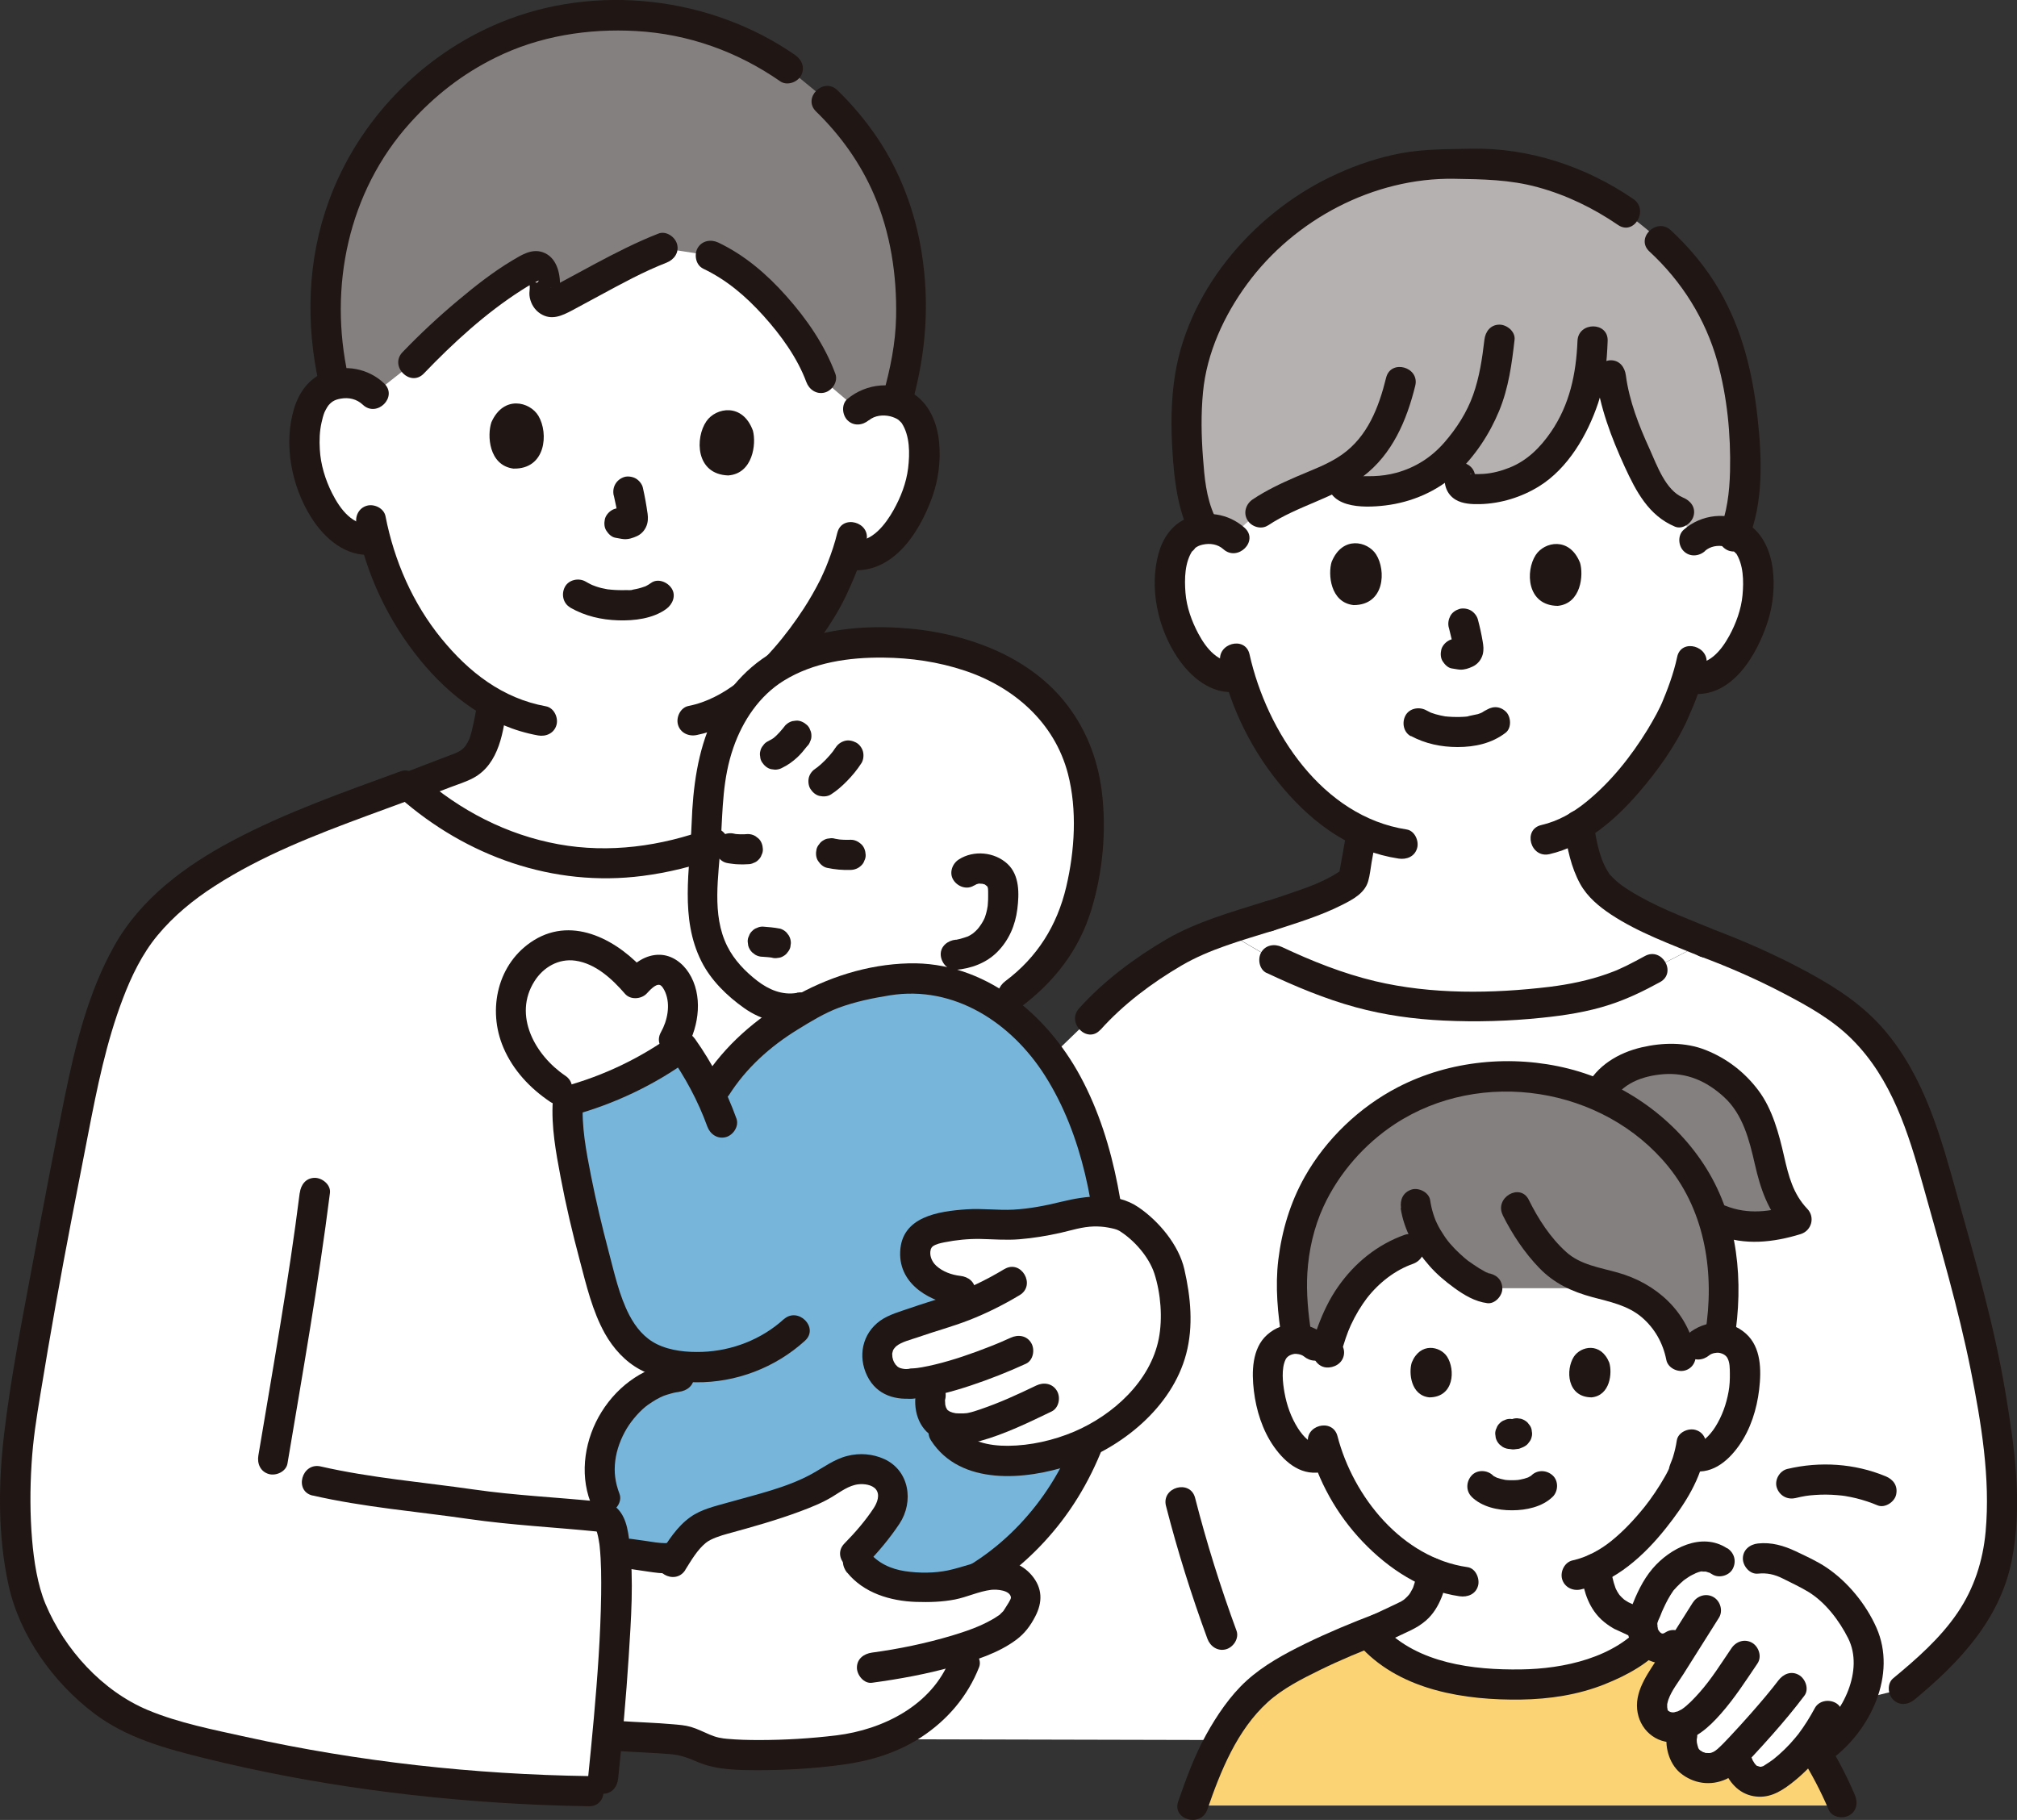
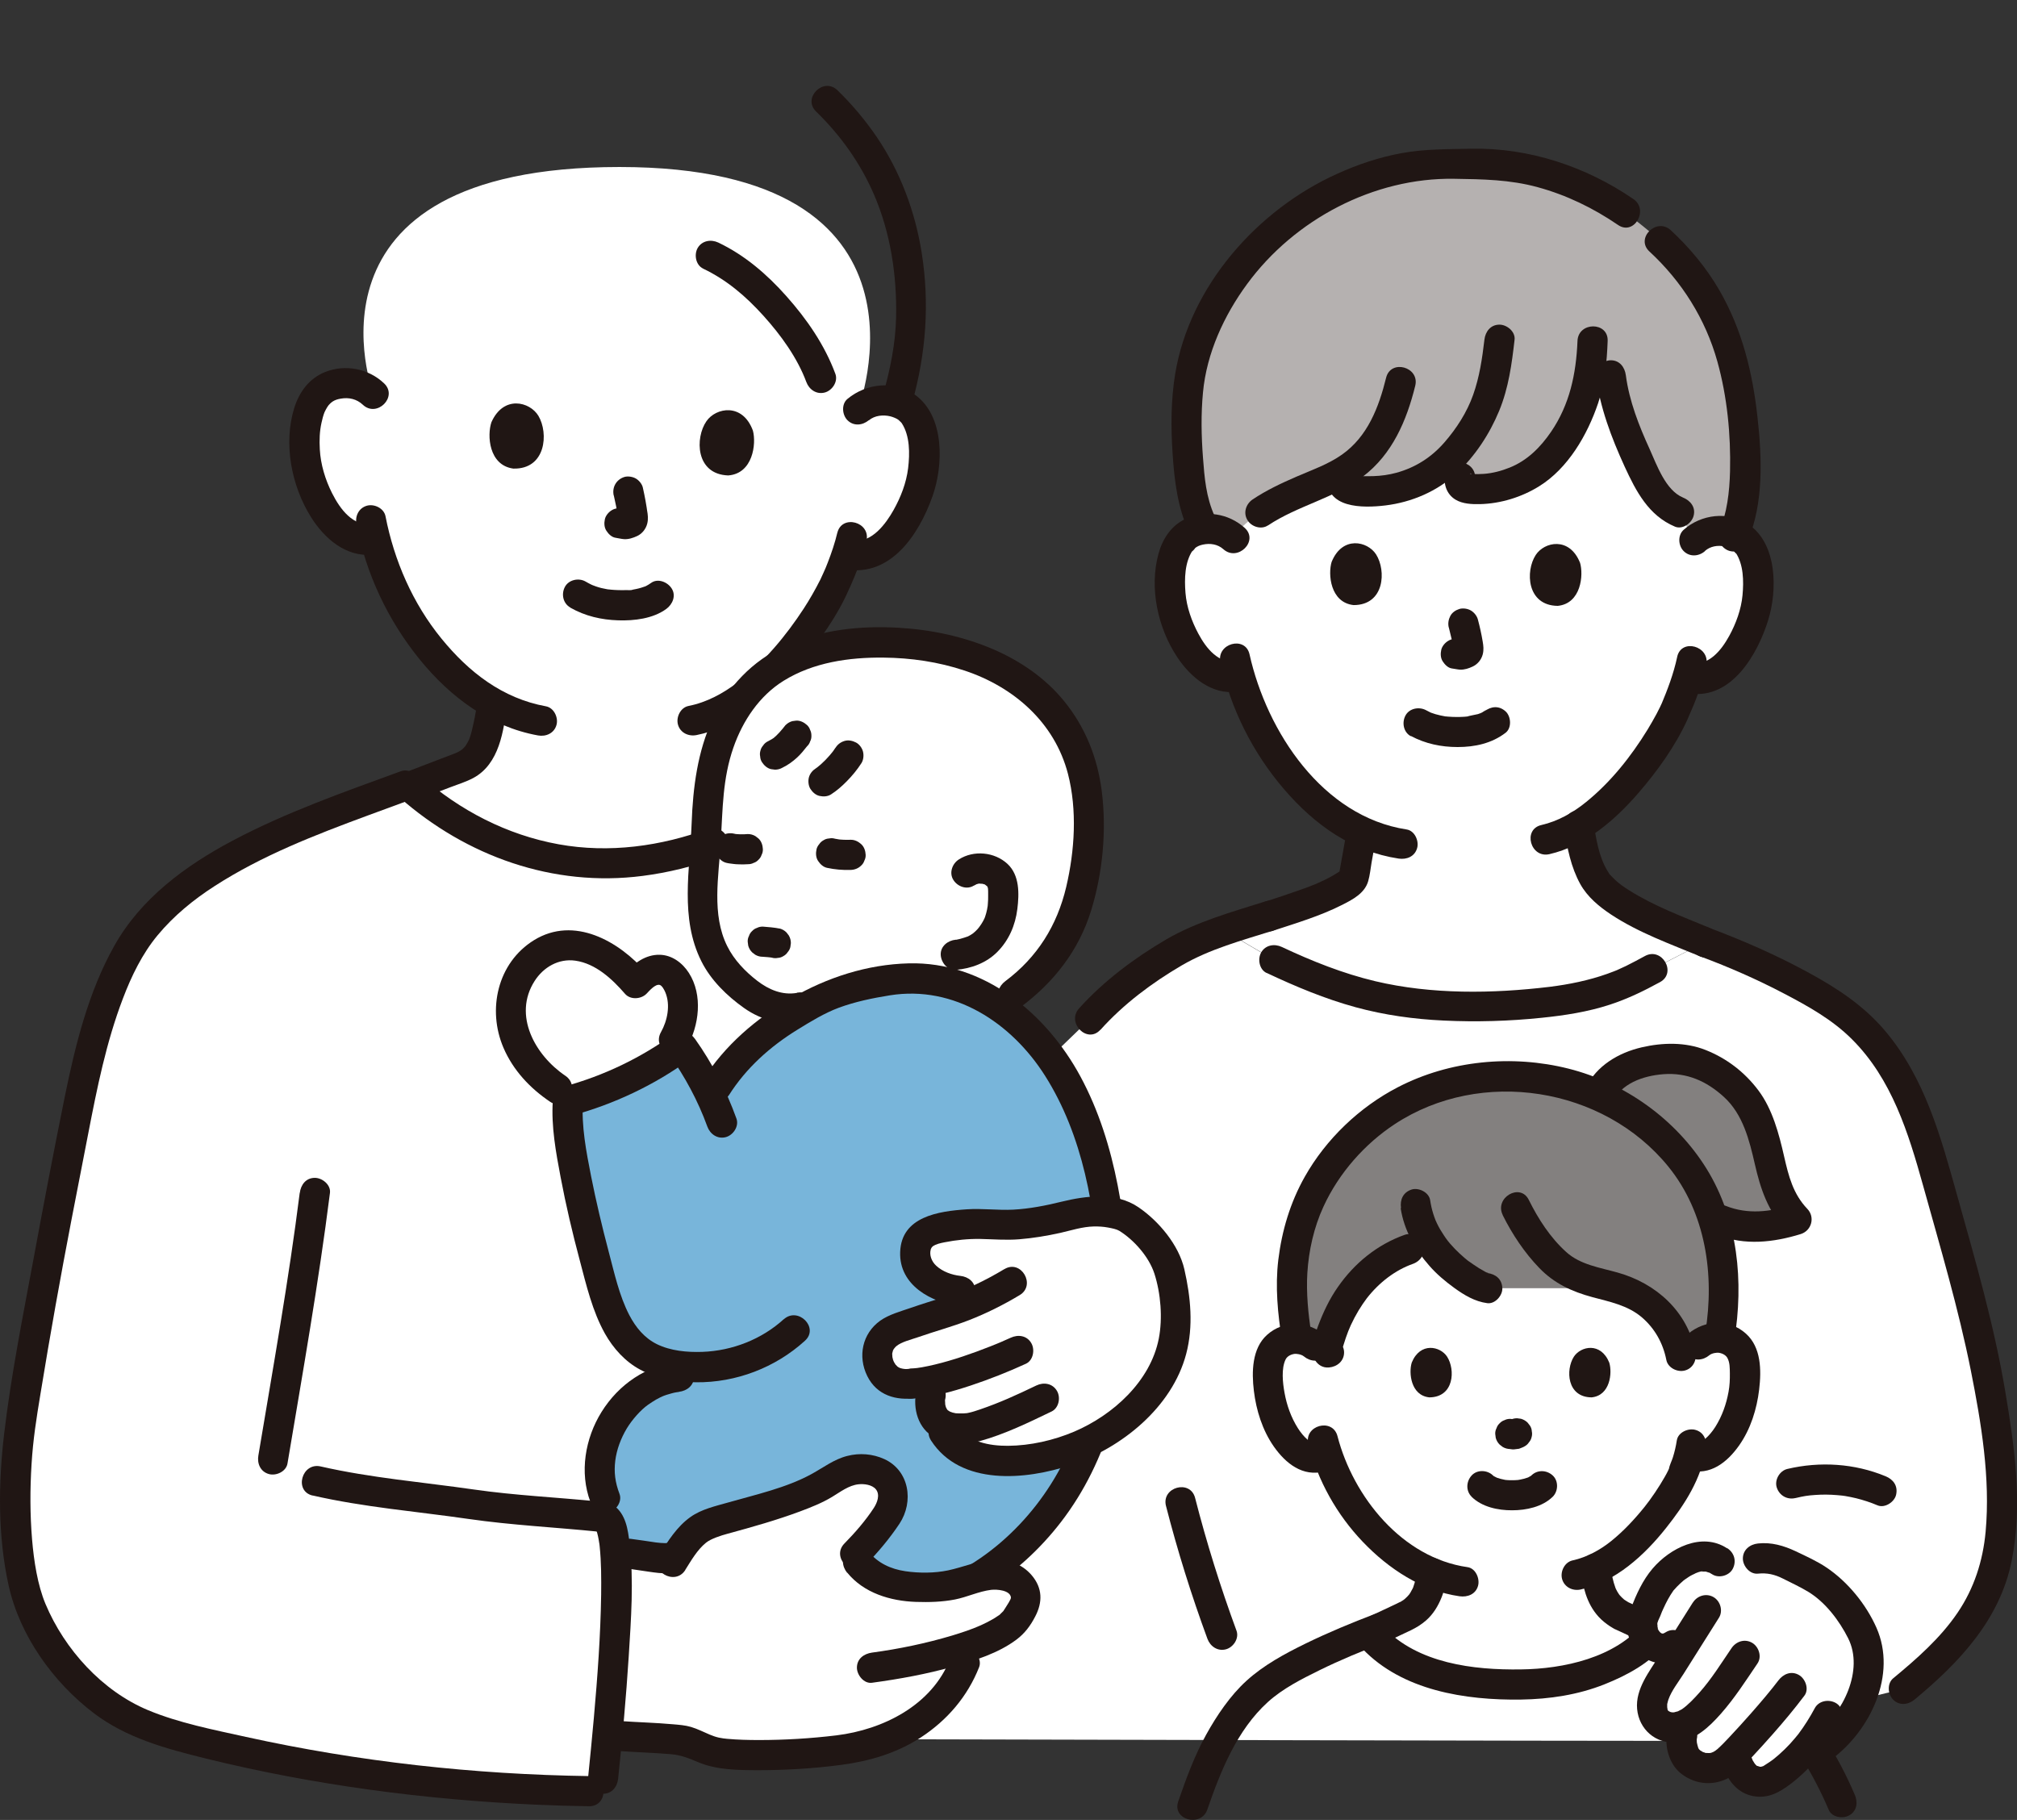
<svg xmlns="http://www.w3.org/2000/svg" id="_レイヤー_2" data-name="レイヤー 2" viewBox="0 0 232.72 210">
  <rect x="0" y="0" width="232.72" height="210" fill="#333333" stroke="none" />
  <defs>
    <style>
      .cls-1 {
        fill: #83807f;
      }

      .cls-1, .cls-2, .cls-3, .cls-4, .cls-5, .cls-6 {
        stroke-width: 0px;
      }

      .cls-2 {
        fill: #201614;
      }

      .cls-3 {
        fill: #78b5da;
      }

      .cls-4 {
        fill: #b5b1b0;
      }

      .cls-5 {
        fill: #fff;
      }

      .cls-6 {
        fill: #fbd375;
      }
    </style>
  </defs>
  <g id="_テキスト_写真" data-name="テキスト・写真">
    <g id="group">
      <path class="cls-5" d="M195.49,62.34c.86-.82,2.02-1.13,3.01-1.09,2.15.08,3.06,1.25,3.45,1.94,1.17,2.04,1.1,5.8.31,8.12-.57,1.64-1.49,4.16-3.71,5.96-.91.74-2.25,1.23-3.53,1l-.34-.06c-.41,1.34-.92,2.65-1.23,3.29-.87,2.32-5.46,10.21-11.35,13.79.03-.37.07-.06.1.14.34,2.08.73,4.22,1.83,6.02,1.84,2.99,8.07,5.34,12.69,7.25l-6.06,3.11c-3.9,2.15-7.74,4-19.11,4.25-9.61.21-15.66-1.11-24.53-5.31,0,0-2.68-1.57-5.69-3.32,5.58-2,11.18-3.42,13.86-5.22.3-.2.67-.35.86-.66.13-.21.17-.45.21-.69.29-1.62.58-3.24.87-4.86-2.98-1.37-5.64-3.62-8.16-6.66-3.17-3.82-4.96-7.92-5.95-11.32-1.37.35-2.84-.17-3.81-.97-2.2-1.81-3.11-4.34-3.66-5.99-.78-2.33-.82-6.09.37-8.12.4-.68,1.32-1.84,3.47-1.91.99-.03,2.14.28,3,1.11,0,0-7.14-22.81,26.54-22.81s26.58,23.01,26.58,23.01Z" />
      <path class="cls-5" d="M99.02,47.27c.93-.84,2.16-1.13,3.2-1.06,2.26.15,3.19,1.41,3.58,2.14,1.17,2.19.99,6.14.08,8.56-.64,1.71-1.69,4.34-4.08,6.16-.98.75-2.41,1.22-3.75.95l-.35-.07c-.47,1.4-1.05,2.77-1.39,3.43-.67,1.64-3.22,5.94-6.77,9.65-5.75,3.54-7.98,10.83-7.99,17.27-.03,1.1-.09,2.2-.15,3.28-11.96,4.15-24.25,1.91-34.08-6.83,2.6-.99,5.73-2.2,5.83-2.23,1.97-.74,2.65-2.36,3.05-4.1.26-1.14.46-2.18.58-3.3-2.75-1.55-5.22-3.84-7.56-6.82-3.22-4.12-4.99-8.49-5.93-12.1-1.45.32-2.98-.26-3.99-1.14-2.26-1.98-3.14-4.66-3.68-6.41-.75-2.47-.68-6.43.63-8.54.44-.71,1.44-1.9,3.71-1.91,1.04,0,2.25.36,3.12,1.26,0,0-9.87-26.19,28.4-26.19s27.52,27.99,27.52,27.99Z" />
      <path class="cls-2" d="M96.61,61.47c-.28,1.18-.67,2.33-1.11,3.46-.16.41-.32.82-.51,1.21-.09.2-.18.39-.27.59-.26.57.17-.33-.06.13-.58,1.15-1.21,2.26-1.91,3.34-2.06,3.16-4.58,6.2-7.59,8.5-1.72,1.31-3.6,2.34-5.72,2.76-.92.18-1.45,1.28-1.22,2.14.26.96,1.22,1.4,2.14,1.22,4.33-.86,8.02-3.91,10.94-7.09,2.39-2.61,4.64-5.58,6.21-8.77.06-.13.12-.25.18-.38s.4-.88.23-.53c-.1.21.16-.31.2-.41.16-.35.3-.7.45-1.05.56-1.36,1.06-2.75,1.4-4.18.52-2.18-2.83-3.1-3.36-.93h0Z" />
      <path class="cls-5" d="M86.37,79.72c-3.42,3.88-4.82,9.5-4.83,14.59-.07,2.64-.3,5.28-.45,7.7-.25,4,.42,7.77,3.05,10.53,2.78,2.93,5.67,4.79,9.63,3.31,2.38-1.56,6.04-2.32,8.99-2.76,4.46-.67,8.68.47,12.29,2.84,4.17-2.54,7.03-5.9,8.46-9.37,1.69-4.16,2.3-9.45,1.98-13.96-.94-13.43-13.25-18.96-25.53-18.43-3.55.16-7.14.93-10.2,2.74-1.3.77-2.42,1.72-3.38,2.81Z" />
      <path class="cls-5" d="M50.5,205.66c-15.48-1.57-27.39-4.53-32.34-6.11-6.98-2.22-11.5-7.69-14.15-13.06-2.87-5.81-2.45-17.23-1.57-22.72,2.12-13.27,3.48-20.2,6.03-33.28,1.04-5.34,3-16.5,7.8-22.95,3.56-4.77,9.34-8.26,15.83-11.18,4.81-2.16,10-4.01,14.96-5.83,9.86,8.93,22.26,11.24,34.32,7.06-.09,1.52-.21,3-.3,4.42-.25,4,.42,7.77,3.05,10.53,2.45,2.58,4.99,4.33,8.26,3.7,0,0,.32-.06.86-.17-4.42,2.42-8.35,5.3-11.22,10.36-1.12-2.39-2.5-4.66-4.13-6.76.79-1.5,1.05-3.28.7-4.95-.27-1.33-1.16-2.75-2.52-2.82-1.09-.06-2,.77-2.77,1.54-2.14-2.51-5.16-4.74-8.43-4.32-3.55.45-6.13,4.15-6.01,7.73.14,4.07,3.14,7.7,6.72,9.53-.75,4.96,2.76,18.06,4.06,22.47.82,2.8,2.02,5.73,4.56,7.36,1.32.85,2.91,1.26,4.49,1.43l-.38,1.21c-6.28.65-10.82,8.09-8.54,13.97,0,0,.46,1.11,1.04,2.54.11,2.49.21,4.9.21,4.9.32,7.29-.98,20.39-1.64,26.42-6.7-.04-13.06-.43-18.92-1.02Z" />
      <path class="cls-5" d="M198.31,200.88c-10.51,0-30.33-.04-49.27-.08-24.23-.05-47.03-.11-47.03-.11,1.99-18.96,7.77-67.67,7.77-67.67l15.95-15.41c2.64-2.99,5.96-5.3,9.32-7.45,1.37-.88,3.56-1.8,6.23-2.74,3.02,1.77,5.73,3.35,5.73,3.35,8.87,4.19,14.92,5.52,24.53,5.31,11.37-.25,15.21-2.1,19.11-4.25l6.06-3.11c4.9,1.82,9.73,4.07,14.18,6.81,4.15,2.55,7.21,6.4,9.24,10.81,1.6,3.46,2.63,7.16,3.65,10.83,2.19,7.88,4.54,15.74,5.88,23.81,1.2,7.19,2.49,16.38-.72,23.21-2.04,4.34-5.66,7.69-9.3,10.7,0,0-11.96,2.7-21.34,6Z" />
      <path class="cls-5" d="M195.99,155.15c.68-.61,1.68-.91,2.62-.77.94.14,1.79.71,2.22,1.48.3.54.4,1.16.46,1.76.21,2.37-.26,4.78-1.34,6.94-.52,1.05-1.2,2.06-2.15,2.82-.81.65-1.62.98-2.89.45-.23.92-.54,1.73-.68,2.12-.74,1.89-4.91,8.58-10.16,11.03.03.24.08.51.13.82.28,1.61.73,3.44,2.88,4.62.14.05,2.94,1.37,3.16,1.47l.83.37c-.09.12-.19.24-.19.24-2.35,2.94-7.87,5.45-13.48,5.79-3.38.2-6.8,0-10.12-.69-3.32-.69-6.57-2.13-8.88-4.61,0,0-.27-.29-.53-.57l1.27-.53c.23-.1,3.02-1.43,3.18-1.47,2.13-1.19,2.59-3.01,2.87-4.62.02-.1.04-.19.05-.28-2.69-1.13-5.18-3.04-7.34-5.46-2.48-2.77-3.95-5.75-4.78-8.27-1.49.78-2.39.44-3.28-.27-.95-.77-1.63-1.77-2.15-2.82-1.07-2.16-1.54-4.57-1.34-6.94.06-.6.15-1.22.46-1.76.43-.77,1.28-1.34,2.22-1.48s1.94.16,2.62.77c0,0-5.42-19.73,19.73-19.73s24.61,19.6,24.61,19.6Z" />
-       <path class="cls-6" d="M141.49,199.66c-1.63,2.56-2.64,5.13-3.87,8.68h75.03c-1.45-3.61-4.15-8.18-7.71-12.4-2.71-3.21-8.07-6.06-13.6-8.09-2.01,3.21-7.92,6.08-13.94,6.44-3.38.2-6.8,0-10.12-.69-3.58-.74-7.09-2.36-9.41-5.22-5.04,1.98-11.21,4.81-13.59,7.55-1.12,1.3-2.03,2.51-2.79,3.71Z" />
      <path class="cls-4" d="M191.92,28.14c-1.56-1.47-3.42-2.94-5.73-4.58-1.43-.88-2.92-1.66-4.47-2.31-4.01-1.69-8.37-2.54-12.79-2.32-14.64-.86-28.66,10.1-31.54,23.97-.78,3.74-.48,9.53-.06,12.57.22,1.55.65,3.58,1.31,4.96l.29.61c.14-.02.29-.03.44-.03.93-.03,2.01.25,2.84.97,2.6-3.06,5.6-4.41,10.48-6.42.53-.2.99-.4,1.45-.63.42,0,.71,0,.71,0-.07.58.07,1.19.6,1.47.53.28,1.44.27,2.04.28,2.17.03,4.16-.17,7.05-1.66h3.9c-.17.55,0,1.2.97,1.34,1.61.23,4.58-.01,7.54-1.92,1.71-1.19,3.54-3.64,4.13-4.78,1.1-2.13,1.86-3.78,2.29-6.34h2.47c.46,3.75,1.97,7.28,3.59,10.69.97,2.05,2.17,4.25,4.28,5.08l1.77,3.26c.86-.82,2.02-1.13,3.01-1.09.65.03,1.19.15,1.63.33,2.12-5.34,1.04-14.04.15-18.43-.45-2.24-1.19-4.41-2.18-6.46-1.63-3.41-3.44-5.97-6.18-8.55Z" />
      <path class="cls-1" d="M183.91,128.29c.55-3.84,3.67-5.48,7.13-5.97,3.63-.51,6.18.44,9.09,3.03.85.75,1.9,2.06,2.44,3.43.83,2.11,1.26,3.56,1.74,5.78.58,2.64,1.18,4.33,2.99,6.18-3.22,1-6.01,1.2-8.65.1" />
      <path class="cls-1" d="M153.34,156.05c-.21.08-.29-.27-.24-.48.64-2.49,1.71-4.89,3.3-6.91,2.14-2.73,5.24-4.75,8.77-5.07,1.29,1.86,3.1,3.41,5.08,4.54.42.24.86.46,1.34.51,0,0,8.6,0,14.95,0,.64.19,1.27.41,1.87.68,2.84,1.32,4.97,4.07,5.53,7.16l.08.46c.99-.89,1.97-1.78,1.97-1.78.62-.56,1.53-.86,2.4-.78.36-2.07.57-4.34.45-7.01-.18-4.11-1.3-8.15-3.46-11.64-.91-1.46-1.98-2.81-3.18-4.03-.48-.49-1.22-1.21-1.72-1.64-.8-.7-2.58-1.89-4.19-2.78-1.17-.64-2.4-1.2-3.66-1.64-2.79-.98-5.73-1.42-8.67-1.42-5.81,0-10.75,1.69-14.7,4.52-4.59,3.29-9.78,9.15-10.19,18.63-.13,3.01.68,8.04.61,7.13.73.04,1.45.32,1.98.8" />
      <path class="cls-2" d="M46.08,92c7.72,6.81,17.76,10.4,28.06,9.07,2.95-.38,5.81-1.08,8.6-2.11.88-.33,1.48-1.18,1.22-2.14-.23-.85-1.25-1.54-2.14-1.22-5.54,2.05-11.53,2.88-17.37,1.82-5.95-1.08-11.38-3.89-15.9-7.88-1.67-1.48-4.14.98-2.46,2.46h0Z" />
-       <path class="cls-1" d="M39.15,25.02c2.7-8.51,8.18-14.08,13.11-17.5,5.49-3.81,12.26-5.98,20.15-5.72,7.52.24,13.43,2.55,18.48,6.08l4.24,3.48c5.25,5.06,9.9,12.84,10.01,24.1.04,3.8-.51,6.88-1.69,10.98-.36-.11-.77-.19-1.24-.22-1.04-.07-2.27.22-3.2,1.06l-4.32-3.66c-1.32-3.65-4.42-7.73-7.7-10.75-1.91-1.76-3.25-2.55-5.01-3.38l-5.53-.86c-3.8,1.46-9.19,4.6-12.21,6.16-.72.37-1.53-.28-1.41-1.14.08-.56.1-1.16-.07-1.95s-.79-1.19-1.28-.95c-4.22,2.05-10.33,7.49-13.8,11.12l-4.59,3.61c-.88-.9-2.08-1.26-3.12-1.26-.52,0-.97.07-1.37.17-.94-3.91-1.26-7.77-1.01-11.1.23-3.02.78-5.77,1.57-8.27Z" />
      <path class="cls-2" d="M44.32,44.24c-1.8-1.72-4.5-2.24-6.82-1.31-1.85.75-2.98,2.31-3.56,4.18-1.26,4.11-.31,8.97,1.95,12.57,1.54,2.45,4.01,4.62,7.09,4.32.94-.09,1.74-.73,1.74-1.74,0-.87-.8-1.83-1.74-1.74-2.29.22-3.74-1.78-4.67-3.62-.78-1.55-1.32-3.32-1.41-5.05-.06-1.03-.03-2.08.2-3.09.09-.4.19-.81.34-1.19.08-.2.21-.39.31-.58.03-.06.28-.38.03-.07.41-.52.76-.79,1.53-.92.93-.17,1.85.04,2.55.7,1.62,1.54,4.09-.91,2.46-2.46h0Z" />
      <path class="cls-2" d="M100.25,48.5c.68-.57,1.65-.66,2.48-.46.32.08.72.25.91.39,0,0,.23.21.3.28.06.06.11.12.16.18-.1-.13-.12-.15-.05-.05.94,1.45.93,3.49.73,5.17-.21,1.72-.85,3.36-1.68,4.84-.87,1.56-2.53,3.83-4.6,3.5-.93-.15-1.87.24-2.14,1.22-.23.83.28,1.99,1.22,2.14,5.26.86,8.47-4.11,10.01-8.44,1.27-3.58,1.43-9.24-2.01-11.71-2.36-1.7-5.64-1.33-7.8.47-.72.6-.62,1.84,0,2.46.71.71,1.74.6,2.46,0h0Z" />
      <path class="cls-2" d="M41.13,60.51c1.11,5.74,3.65,11.11,7.34,15.64,3.5,4.29,8.07,7.71,13.6,8.71.92.17,1.88-.25,2.14-1.22.23-.84-.29-1.97-1.22-2.14-5.01-.91-8.9-3.94-12.06-7.82-3.31-4.06-5.45-8.98-6.45-14.11-.18-.92-1.28-1.45-2.14-1.22-.96.27-1.39,1.21-1.22,2.14h0Z" />
-       <path class="cls-2" d="M91.77,6.37C82.01-.41,68.78-1.96,57.75,2.59c-9.1,3.75-16.42,11.33-19.8,20.58-2.49,6.8-2.7,14.14-1.14,21.18.48,2.19,3.84,1.26,3.36-.93-2.28-10.29,0-21.31,7.14-29.23,2.86-3.17,6.05-5.66,9.88-7.55,5.01-2.48,10.65-3.37,16.2-3.06,6.03.34,11.68,2.36,16.63,5.8.77.54,1.93.14,2.38-.62.51-.87.15-1.84-.62-2.38h0Z" />
      <path class="cls-2" d="M105.26,46.43c1.59-5.71,2.01-11.43,1.08-17.29-.75-4.72-2.47-9.33-5.16-13.3-1.33-1.96-2.86-3.78-4.56-5.43-1.61-1.56-4.07.9-2.46,2.46,2.82,2.74,5.12,5.96,6.68,9.58,1.91,4.42,2.65,9.33,2.55,14.12-.06,3.06-.67,6-1.49,8.94-.6,2.16,2.75,3.08,3.36.93h0Z" />
      <path class="cls-2" d="M65.81,70.12c1.71.97,3.57,1.4,5.52,1.46,1.84.06,4-.19,5.54-1.31.73-.53,1.17-1.54.62-2.38-.47-.73-1.59-1.2-2.38-.62-.19.14-.38.25-.59.36-.06.03-.12.05-.18.08-.18.1.41-.16.14-.06-.17.06-.34.12-.51.17-.2.06-.4.11-.6.15-.1.02-.2.04-.31.06-.28.05-.11.09,0,0-.14.1-.65.06-.81.06-.31.01-.62.01-.92,0-.28,0-.56-.03-.84-.05-.05,0-.57-.08-.14,0-.12-.02-.23-.04-.35-.06-.42-.07-.83-.17-1.23-.31-.17-.06-.34-.12-.51-.19-.2-.07.39.18.13.05-.07-.04-.14-.07-.22-.1-.21-.1-.41-.22-.61-.33-.79-.45-1.94-.21-2.38.62s-.22,1.9.62,2.38h0Z" />
      <path class="cls-2" d="M70.82,57.17c.19.82.36,1.65.48,2.49l-.06-.46c.03.22.06.45.09.67l-.06-.46c.02.16.03.32,0,.48l.06-.46c-.01.06-.03.11-.05.17l.18-.42s-.04.07-.06.11l.27-.35s-.04.04-.06.06l.35-.27c-.08.06-.17.1-.26.14l.42-.18c-.11.04-.21.07-.32.09l.46-.06c-.12.02-.24.01-.36,0l.46.06c-.14-.02-.28-.06-.43-.09-.47-.08-.91-.08-1.34.18-.36.21-.71.62-.8,1.04-.1.45-.08.95.18,1.34.23.36.6.73,1.04.8.33.05.63.13.97.16.54.04,1.06-.14,1.54-.36.58-.27,1.01-.83,1.16-1.44.13-.53.07-1-.02-1.54l.06.46c-.13-1.03-.32-2.05-.55-3.07-.09-.41-.44-.83-.8-1.04s-.92-.31-1.34-.18c-.93.3-1.43,1.19-1.22,2.14h0Z" />
      <path class="cls-2" d="M56.7,48.72c-.51,1.49-.32,4.96,2.52,5.35,3.77.1,4.1-4.08,2.9-6.09-.99-1.64-4.02-2.41-5.42.74Z" />
      <path class="cls-2" d="M86.87,49.69c.41,1.52,0,4.97-2.86,5.17-3.77-.14-3.83-4.34-2.5-6.26,1.09-1.58,4.17-2.15,5.36,1.09Z" />
      <path class="cls-2" d="M81.11,30.99c2.75,1.31,4.95,3.2,6.98,5.45s3.91,4.86,4.94,7.63c.32.88,1.18,1.48,2.14,1.22.85-.23,1.54-1.25,1.22-2.14-1.24-3.35-3.3-6.33-5.66-8.98-2.24-2.52-4.79-4.72-7.85-6.18-.85-.4-1.88-.23-2.38.62-.44.76-.23,1.97.62,2.38h0Z" />
-       <path class="cls-2" d="M48.91,43.09c3.4-3.54,7.12-6.96,11.27-9.61.46-.3.93-.58,1.41-.84.09-.05.54-.21.58-.3-.28.78-.93-.4-1.09-.25-.05.05.05.19.04.24-.08.25.03.67,0,.95-.03.38-.07.69.01,1.08.15.73.56,1.4,1.2,1.82,1.29.84,2.5.26,3.71-.38,1.05-.56,2.09-1.13,3.13-1.69,2.52-1.36,5.06-2.76,7.73-3.8.88-.34,1.48-1.17,1.22-2.14-.23-.84-1.26-1.56-2.14-1.22-2.52.98-4.93,2.22-7.32,3.49-1.11.59-2.22,1.2-3.33,1.8-.48.26-.95.51-1.43.77,0,0-.36.16-.37.19.09-.24.74.3.63.22.56.39.44.12.45-.39.05-1.51-.39-3.38-2-3.93-1.27-.43-2.42.31-3.48.94-2.23,1.33-4.3,2.96-6.29,4.63-2.24,1.87-4.38,3.87-6.4,5.97-1.55,1.62.91,4.08,2.46,2.46h0Z" />
      <path class="cls-2" d="M47.77,92.44c1.4-.54,2.81-1.08,4.21-1.61.87-.33,1.81-.62,2.63-1.06,3.01-1.62,3.51-5.45,3.89-8.5.11-.91-.88-1.78-1.74-1.74-1.04.05-1.62.77-1.74,1.74-.03.21-.03.24,0,.07-.02.12-.03.23-.05.35-.03.17-.06.35-.09.52-.07.41-.15.82-.24,1.23-.13.59-.26,1.18-.46,1.75-.03.08-.06.16-.09.23.1-.22.11-.25.03-.08-.06.11-.11.22-.17.33-.07.13-.15.24-.22.36-.22.37.17-.15-.06.09-.09.09-.17.18-.26.27-.06.06-.12.11-.19.17.19-.14.2-.15.04-.04-.11.07-.22.15-.34.21-.05.03-.5.23-.31.16.17-.06-.03,0-.07.02-.14.05-.27.1-.41.16-.46.17-.91.35-1.37.52-1.3.5-2.61,1-3.91,1.5-.85.32-1.52,1.19-1.22,2.14.27.83,1.23,1.56,2.14,1.22h0Z" />
      <path class="cls-2" d="M46.28,88.98c-6.58,2.41-13.26,4.74-19.46,8.03-5.44,2.89-10.58,6.67-13.64,12.14-2.98,5.31-4.48,11.4-5.69,17.32-1.27,6.25-2.46,12.51-3.62,18.78-1.24,6.69-2.59,13.42-3.39,20.18-.68,5.74-.74,11.82.51,17.49,1.28,5.81,5.13,11.18,9.82,14.75,3.81,2.9,8.37,4.11,12.93,5.24,12.46,3.07,25.32,4.76,38.13,5.33,2.03.09,4.06.15,6.09.18,2.24.03,2.24-3.45,0-3.48-13.29-.19-26.59-1.66-39.57-4.52-3.75-.83-7.73-1.6-11.29-3.08-5.29-2.2-9.65-7.01-11.85-12.26-.92-2.2-1.34-4.96-1.55-7.45-.24-2.88-.24-5.79-.06-8.68s.55-5.22,1.03-8.12c.56-3.4,1.13-6.8,1.74-10.19,1.18-6.63,2.48-13.23,3.77-19.84,1.02-5.27,2.08-10.55,4-15.58.98-2.58,2.23-5.17,4.01-7.31,1.86-2.24,4.12-4.09,6.56-5.66,5.48-3.54,11.64-5.92,17.73-8.17,1.57-.58,3.15-1.16,4.73-1.74.88-.32,1.48-1.18,1.22-2.14-.23-.85-1.25-1.54-2.14-1.22h0Z" />
-       <path class="cls-2" d="M34.58,137.65c-1.25,9.95-3.09,20.25-4.77,30.3-.16.93.24,1.87,1.22,2.14.83.23,1.98-.28,2.14-1.22,1.74-10.38,3.58-20.77,4.9-31.22.12-.93-.88-1.74-1.74-1.74-1.04,0-1.62.8-1.74,1.74h0Z" />
+       <path class="cls-2" d="M34.58,137.65c-1.25,9.95-3.09,20.25-4.77,30.3-.16.93.24,1.87,1.22,2.14.83.23,1.98-.28,2.14-1.22,1.74-10.38,3.58-20.77,4.9-31.22.12-.93-.88-1.74-1.74-1.74-1.04,0-1.62.8-1.74,1.74h0" />
      <path class="cls-2" d="M163.5,181.52s.09-.52.04-.32c-.01.06-.02.12-.04.18-.01.07-.03.15-.04.22-.03.18-.07.35-.11.52-.08.35-.17.69-.29,1.02-.03.07-.16.4-.03.09s0-.02-.03.05c-.09.17-.18.34-.28.51-.05.08-.11.16-.17.25-.16.24.25-.3.06-.08-.14.16-.28.32-.44.46-.08.08-.17.15-.26.22-.14.12.17-.13.15-.12-.04.02-.09.06-.12.09-.1.07-.21.13-.31.2-.06.05-.25.11.06,0,.57-.22.17-.06.14-.05-.22.02-.55.23-.78.33-.51.23-1.01.47-1.51.71-.43.2-.85.41-1.28.6-.37.16-.7.67-.8,1.04-.11.42-.06.97.18,1.34s.6.7,1.04.8c.49.11.89.02,1.34-.18.93-.4,1.83-.86,2.75-1.28.09-.04.17-.08.26-.12.3-.14-.45.2-.25.11.66-.31,1.23-.67,1.78-1.15.81-.72,1.36-1.63,1.76-2.62.16-.39.28-.8.38-1.21.12-.5.28-1.1.28-1.61,0-.91-.8-1.78-1.74-1.74-.94.04-1.74.76-1.74,1.74h0Z" />
      <path class="cls-2" d="M182.34,180.98c.27,2.03.68,4.01,2.1,5.57.39.43.85.79,1.33,1.11.27.18.55.34.86.45.12.04-.53-.23-.34-.14.04.02.08.03.12.05.52.23,1.03.48,1.55.72.47.22.94.45,1.41.66.44.2.86.31,1.34.18.4-.11.84-.42,1.04-.8.4-.76.26-1.98-.62-2.38-.9-.41-1.79-.84-2.69-1.26-.14-.07-.29-.13-.43-.2s-.3-.14-.45-.19c0,0,.41.21.26.09-.04-.03-.1-.06-.15-.09-.09-.06-.18-.12-.28-.18-.24-.16.27.23-.02-.02-.16-.14-.32-.29-.46-.45-.06-.07-.12-.15-.18-.22-.01-.01.22.32.13.17-.03-.05-.07-.1-.1-.15-.11-.16-.21-.33-.29-.5-.04-.08-.08-.16-.11-.24-.12-.24.15.4.03.06-.14-.38-.25-.77-.34-1.17-.04-.18-.08-.37-.11-.56-.02-.14-.05-.27-.07-.41-.02-.13-.09-.65-.02-.1-.06-.48-.15-.87-.51-1.23-.3-.3-.8-.53-1.23-.51s-.92.17-1.23.51c-.29.31-.57.79-.51,1.23h0Z" />
      <path class="cls-2" d="M185.97,127.25c1.1-2.24,3.57-3.11,5.94-3.3,2.73-.21,4.99.8,6.99,2.62,2.2,2,2.94,4.99,3.58,7.79s1.5,5.41,3.58,7.59l.77-2.91c-2.59.79-5.14,1.13-7.72.1-.87-.35-1.91.38-2.14,1.22-.27.99.34,1.79,1.22,2.14,3.1,1.25,6.45.86,9.57-.1,1.26-.39,1.69-1.95.77-2.91-1.65-1.73-2.16-3.78-2.68-6.05-.59-2.6-1.34-5.45-2.96-7.61s-3.7-3.72-6.09-4.67c-2.34-.93-4.96-.87-7.38-.31-2.67.62-5.2,2.11-6.44,4.64-.41.84-.23,1.88.62,2.38.77.45,1.97.22,2.38-.62h0Z" />
      <path class="cls-2" d="M197.22,156.38c.28-.24.86-.33,1.13-.28.46.08.82.31.98.64.26.51.25,1.13.26,1.71.01.71-.02,1.44-.15,2.14-.26,1.44-.75,2.82-1.53,4.06-.31.49-.75,1.03-1.14,1.35-.1.08-.21.14-.32.21-.38.27.07,0-.16.09-.29.11-.22.07-.54-.02-2.17-.58-3.09,2.78-.93,3.36,2.51.67,4.48-.92,5.85-2.87,1.32-1.88,2.03-4.17,2.3-6.43s.23-4.88-1.52-6.45c-1.94-1.75-4.75-1.6-6.69.03-.72.6-.62,1.84,0,2.46.71.71,1.74.6,2.46,0h0Z" />
      <path class="cls-2" d="M152.88,154.06c-1.94-1.63-4.76-1.77-6.69-.03-1.75,1.57-1.78,4.29-1.52,6.45.27,2.26.99,4.55,2.3,6.43,1.37,1.95,3.34,3.54,5.85,2.87,2.16-.58,1.24-3.93-.93-3.36-.69.18.08.01-.27.06-.13,0-.13,0,0,.03l-.18-.04c-.15-.05-.28-.11-.56-.34-.4-.32-.84-.87-1.14-1.35-.78-1.24-1.27-2.62-1.53-4.06-.21-1.15-.39-2.8.12-3.85.16-.33.52-.56.98-.64.26-.05.84.04,1.13.28.72.6,1.75.71,2.46,0,.62-.62.72-1.85,0-2.46h0Z" />
      <path class="cls-2" d="M193.47,166.2c-.1.66-.25,1.31-.45,1.95-.13.43-.39.9-.46,1.35-.04.26.21-.41.06-.14-.06.1-.1.22-.15.32-.11.23-.23.45-.36.68-.67,1.2-1.64,2.62-2.34,3.49-1.16,1.44-2.43,2.81-3.87,3.97-1.27,1.02-2.81,1.87-4.45,2.23-.92.2-1.45,1.27-1.22,2.14.26.95,1.22,1.42,2.14,1.22,4.03-.88,7.37-3.96,9.86-7.1,2.16-2.72,4.08-5.67,4.6-9.18.14-.93-.23-1.87-1.22-2.14-.82-.23-2,.28-2.14,1.22h0Z" />
      <path class="cls-2" d="M150.97,166.65c1.09,4.22,3.26,8.11,6.27,11.26,2.98,3.12,6.83,5.66,11.16,6.28.93.13,1.87-.23,2.14-1.22.22-.82-.28-2.01-1.22-2.14-7.52-1.07-13.18-8.09-15-15.11-.56-2.17-3.92-1.25-3.36.93h0Z" />
      <path class="cls-2" d="M200.1,154.66c1.1-6.76.46-13.89-3.21-19.82-3.54-5.7-9.42-9.89-15.91-11.53-6.51-1.64-13.71-.96-19.69,2.14-4.43,2.29-8.3,5.99-10.75,10.34-1.67,2.96-2.64,6.21-3.05,9.58-.37,3.09-.07,6.24.43,9.3.15.93,1.3,1.44,2.14,1.22.99-.27,1.37-1.21,1.22-2.14-.33-2.06-.58-4.57-.44-6.85.16-2.62.76-5.28,1.86-7.67,1.79-3.9,4.79-7.26,8.23-9.52,9.94-6.54,24.08-4.31,31.56,4.9,4.33,5.33,5.35,12.52,4.27,19.14-.15.93.24,1.87,1.22,2.14.83.23,1.99-.28,2.14-1.22h0Z" />
      <path class="cls-2" d="M213.99,207.07c-1.93-4.55-4.75-8.94-8.05-12.62-3.37-3.76-8.37-6.02-12.97-7.82-.87-.34-1.91.38-2.14,1.22-.27.99.34,1.8,1.22,2.14,4.13,1.62,8.64,3.7,11.6,7.11,3.01,3.47,5.56,7.51,7.35,11.74.37.87,1.64,1.06,2.38.62.9-.52.99-1.51.62-2.38h0Z" />
      <path class="cls-2" d="M139.3,208.8c1.53-4.43,3.42-9.17,6.98-12.4,1.72-1.56,3.9-2.66,5.97-3.68,2.4-1.18,4.87-2.2,7.36-3.15.88-.33,1.48-1.17,1.22-2.14-.23-.84-1.26-1.55-2.14-1.22-2.73,1.04-5.44,2.16-8.06,3.44-2.39,1.17-4.82,2.48-6.81,4.29-1.87,1.7-3.44,4.02-4.66,6.23-1.35,2.44-2.31,5.08-3.22,7.7-.73,2.12,2.63,3.03,3.36.93h0Z" />
      <path class="cls-2" d="M169.79,172.71c1.2,1.18,3.05,1.57,4.68,1.56,1.63,0,3.48-.39,4.68-1.56.65-.64.69-1.83,0-2.46-.7-.64-1.77-.68-2.46,0-.07.07-.3.25,0,.02s0,0-.08.04c-.09.05-.18.11-.28.15-.02.01-.18.07-.19.09.02-.04.46-.18.17-.07s-.6.19-.92.25c-.05,0-.1.02-.15.03-.13.02-.07.01.2-.02-.08-.02-.2.02-.28.03-.22.02-.45.03-.67.03-.21,0-.41,0-.62-.02-.11,0-.23-.03-.34-.03.14,0,.37.06.09,0-.32-.06-.63-.14-.93-.25-.14-.05-.36-.19.13.06-.05-.03-.11-.05-.16-.07-.1-.05-.21-.11-.31-.17-.08-.05-.15-.1-.22-.15.51.33.27.22.13.08-.65-.64-1.82-.7-2.46,0s-.69,1.78,0,2.46h0Z" />
      <path class="cls-2" d="M174.16,163.88s-.08.05-.13.06l.42-.18c-.07.03-.14.05-.21.06.15-.02.31-.04.46-.06-.07,0-.14,0-.21,0l.46.06s-.08-.01-.12-.02c-.19-.04-.38-.06-.57-.08-.24,0-.46.04-.67.15-.22.07-.4.19-.56.36-.17.16-.29.34-.36.56-.11.21-.16.43-.15.67l.06.46c.08.29.23.55.45.77l.35.27c.27.16.56.24.88.24h0c-.15-.02-.31-.04-.46-.06.05,0,.1.02.16.03.18.03.36.05.54.07.03,0,.06,0,.09,0s.06,0,.1,0c.15-.02.33-.04.48-.06,0,0,.02,0,.03,0,.02,0,.04,0,.05-.01.04-.01.08-.03.12-.04.17-.07.38-.14.54-.24.2-.11.37-.26.49-.45.15-.17.26-.37.31-.59.07-.23.08-.46.03-.69-.01-.23-.08-.45-.21-.65l-.27-.35c-.22-.22-.47-.36-.77-.45l-.46-.06c-.31,0-.61.08-.88.24h0Z" />
      <path class="cls-2" d="M162.88,157.25c-.35,1.14-.12,3.77,2.04,3.99,2.86-.02,3.01-3.19,2.05-4.69-.79-1.22-3.11-1.73-4.09.69Z" />
      <path class="cls-2" d="M185.68,157.25c.35,1.14.12,3.77-2.04,3.99-2.86-.02-3.01-3.19-2.05-4.69.79-1.22,3.11-1.73,4.09.69Z" />
      <path class="cls-2" d="M162.08,142.48c-3.18,1.13-5.8,3.27-7.72,6.03-.96,1.37-1.68,2.89-2.27,4.46-.27.73-.54,1.49-.68,2.25-.22,1.2.52,2.69,1.93,2.57.94-.08,1.74-.74,1.74-1.74,0-.88-.8-1.82-1.74-1.74h-.09c.29.09.59.17.88.25l-.07-.05.62.62c.1.18-.02,1.35.18.6.04-.16.09-.33.14-.49.09-.29.18-.58.28-.87.2-.58.36-.98.58-1.47.27-.58.57-1.15.9-1.7.28-.46.69-1.07.94-1.39,1.43-1.84,3.3-3.26,5.31-3.97.89-.31,1.48-1.19,1.22-2.14-.24-.86-1.25-1.53-2.14-1.22h0Z" />
      <path class="cls-2" d="M161.61,139.42c.38,2.5,1.66,4.77,3.32,6.65.84.96,1.82,1.78,2.85,2.53,1.16.84,2.38,1.58,3.82,1.77.91.12,1.78-.89,1.74-1.74-.05-1.05-.77-1.61-1.74-1.74.37.05-.11-.07-.16-.09.23.09.01,0-.09-.06-.24-.13-.48-.27-.71-.41-.44-.27-.85-.57-1.27-.86-.17-.12.2.16-.05-.04-.11-.09-.23-.18-.34-.28-.19-.16-.37-.32-.55-.49-.39-.36-.77-.75-1.12-1.16-.08-.09-.16-.18-.23-.28-.1-.12-.19-.24-.04-.05-.16-.21-.32-.43-.46-.65-.28-.42-.54-.85-.76-1.31-.06-.13-.12-.26-.18-.39-.14-.3.05.15-.02-.05-.09-.25-.19-.49-.26-.74-.16-.51-.27-1.02-.35-1.55-.14-.9-1.32-1.48-2.14-1.22-.98.32-1.36,1.17-1.22,2.14h0Z" />
      <path class="cls-2" d="M173.38,140.21c1.1,2.21,2.51,4.33,4.23,6.11s3.77,2.72,6.1,3.35c2.01.54,4.08.94,5.71,2.32,1.51,1.29,2.46,3,2.84,4.93.18.92,1.28,1.45,2.14,1.22.96-.26,1.4-1.21,1.22-2.14-.91-4.67-4.52-7.91-8.97-9.16-2.05-.58-4.3-.89-5.94-2.37-1.84-1.66-3.23-3.82-4.32-6.02-1-2.01-4-.24-3,1.76h0Z" />
      <path class="cls-2" d="M157.18,190.23c4.62,4.85,11.9,5.97,18.3,5.88,3.3-.05,6.59-.54,9.67-1.77,2.58-1.03,5.18-2.43,6.97-4.6.6-.73.71-1.75,0-2.46-.61-.61-1.86-.73-2.46,0-3.29,4.01-9.25,5.29-14.18,5.35-5.48.08-11.86-.68-15.84-4.86-1.55-1.62-4.01.84-2.46,2.46h0Z" />
      <path class="cls-2" d="M196.72,63.57c.61-.54,1.46-.68,2.25-.52.42.08.69.19,1.04.45-.2-.15.51.66.25.27.91,1.36.94,3.27.79,4.91s-.76,3.28-1.53,4.69c-.94,1.71-2.36,3.47-4.5,3.18-.93-.12-1.74.89-1.74,1.74,0,1.04.8,1.61,1.74,1.74,4.81.64,7.77-4.56,8.98-8.44,1.09-3.47,1.08-8.89-2.32-11.13-2.29-1.51-5.42-1.11-7.42.67-.7.62-.64,1.82,0,2.46.7.7,1.75.62,2.46,0h0Z" />
      <path class="cls-2" d="M193.51,75.81c-.41,1.94-1.13,3.81-1.83,5.48.21-.49-.06.12-.14.28-.13.27-.26.53-.4.79-.33.62-.68,1.22-1.04,1.82-1.91,3.11-4.24,6.05-7.09,8.36-1.54,1.25-3.26,2.22-5.17,2.66-2.18.5-1.26,3.86.93,3.36,4.1-.94,7.53-3.9,10.22-7,2.21-2.55,4.28-5.42,5.69-8.5.15-.33.28-.68.43-1.01-.21.48.19-.41.24-.55.1-.24.2-.48.29-.72.51-1.32.94-2.67,1.23-4.05.46-2.18-2.89-3.12-3.36-.93h0Z" />
      <path class="cls-2" d="M140.82,76.43c1.2,5.39,3.72,10.42,7.31,14.61s7.91,7.22,13.24,8.03c.93.14,1.87-.23,2.14-1.22.23-.82-.28-2-1.22-2.14-9.69-1.49-16.12-11.26-18.12-20.21-.49-2.18-3.84-1.26-3.36.93h0Z" />
      <path class="cls-2" d="M162.78,84.92c1.68.9,3.5,1.28,5.4,1.28,1.99,0,3.94-.42,5.54-1.65.72-.56.63-1.88,0-2.46-.77-.7-1.69-.6-2.46,0,.6-.46-.07.02-.26.12-.16.08-.55.18-.03.03-.15.05-.3.11-.45.16-.13.04-1.23.24-1.24.28.01-.05.37-.04-.02,0-.12.01-.24.02-.37.03-.29.02-.59.02-.88.02-.26,0-.53-.01-.79-.03-.12,0-.24-.02-.36-.03-.47-.04.36.07-.07,0-.39-.07-.78-.15-1.16-.26-.16-.05-.32-.11-.48-.16-.4-.14.35.17-.02,0-.2-.1-.39-.19-.59-.3-.8-.43-1.93-.23-2.38.62-.43.81-.23,1.92.62,2.38h0Z" />
      <path class="cls-2" d="M167.17,72.43c.22.87.44,1.75.57,2.64l-.06-.46c.01.12.02.24,0,.36l.06-.46c0,.06-.02.11-.04.16l.18-.42s-.03.07-.06.1l.27-.35s-.05.06-.09.08l.35-.27c-.07.04-.14.08-.21.11l.42-.18c-.12.05-.23.08-.35.1l.46-.06c-.11.01-.22.01-.33,0l.46.06c-.12-.02-.25-.05-.37-.07-.23-.07-.46-.08-.69-.03-.23.01-.45.08-.65.21-.36.21-.71.62-.8,1.04-.1.45-.08.95.18,1.34.23.35.6.74,1.04.8.32.04.63.12.95.14.51.02.99-.14,1.44-.35.58-.26,1.02-.8,1.18-1.42.13-.53.08-.96-.01-1.49-.14-.85-.33-1.69-.55-2.52-.11-.42-.43-.82-.8-1.04s-.92-.31-1.34-.18-.83.4-1.04.8-.3.88-.18,1.34h0Z" />
      <path class="cls-2" d="M153.65,64.81c-.45,1.43-.17,4.72,2.53,5.01,3.58,0,3.78-3.98,2.59-5.85-.98-1.53-3.88-2.18-5.12.85Z" />
      <path class="cls-2" d="M182.3,64.92c.43,1.43.13,4.72-2.57,4.99-3.58-.04-3.75-4.01-2.54-5.87.99-1.53,3.89-2.15,5.11.89Z" />
      <path class="cls-2" d="M188.43,22.95c-5.46-3.74-12.03-5.92-18.67-5.79-2.72.06-5.35.02-8.04.51-2.57.47-5.05,1.3-7.43,2.38-9.2,4.14-17.03,12.96-18.7,23.1-.5,3.06-.5,6.2-.29,9.29.2,3.02.58,6.1,1.85,8.88.39.85,1.63,1.06,2.38.62.88-.51,1.02-1.52.62-2.38-1-2.19-1.18-4.48-1.35-6.74-.19-2.5-.24-5.04,0-7.54.42-4.53,2.43-8.89,5.1-12.52,5.46-7.44,14.6-12.27,23.86-12.13,3.3.05,6.45.09,9.66.97,3.33.91,6.42,2.41,9.27,4.36,1.85,1.27,3.6-1.75,1.76-3h0Z" />
      <path class="cls-2" d="M201.68,62.35c1.83-4.37,1.61-9.59,1.1-14.2-.57-5.19-1.77-10.1-4.4-14.66-1.5-2.59-3.42-4.9-5.61-6.93-1.65-1.51-4.11.94-2.46,2.46,3.73,3.44,6.47,7.79,7.84,12.7,1.13,4.05,1.56,8.45,1.46,12.65-.06,2.41-.34,4.82-1.28,7.06-.36.87.39,1.91,1.22,2.14,1,.28,1.78-.34,2.14-1.22h0Z" />
      <path class="cls-2" d="M184.12,43.32c.49,3.71,1.78,7.13,3.33,10.52,1.32,2.86,2.76,5.65,5.81,6.93.87.36,1.91-.39,2.14-1.22.28-1-.34-1.78-1.22-2.14-2.01-.84-3.02-3.76-3.85-5.6-1.23-2.69-2.35-5.54-2.74-8.5-.12-.93-.71-1.74-1.74-1.74-.85,0-1.86.8-1.74,1.74h0Z" />
      <path class="cls-2" d="M126.97,118.83c2.65-2.96,5.95-5.43,9.37-7.43,3.23-1.89,7.02-2.91,10.56-4.02,2.13-.67,1.22-4.03-.93-3.36-3.82,1.2-7.91,2.34-11.4,4.37-3.65,2.14-7.24,4.81-10.07,7.97-1.49,1.66.96,4.13,2.46,2.46h0Z" />
      <path class="cls-2" d="M143.61,60.91c-1.87-1.68-4.52-2.08-6.81-1.04-1.65.75-2.66,2.3-3.13,4.01-1.09,3.95-.09,8.57,2.16,11.95,1.53,2.3,3.95,4.36,6.9,3.99.93-.12,1.74-.72,1.74-1.74,0-.85-.8-1.86-1.74-1.74-2.14.27-3.55-1.51-4.47-3.23-.76-1.42-1.35-3.06-1.48-4.7-.13-1.63-.09-3.55.83-4.9-.27.39.45-.4.26-.26.32-.24.56-.33.92-.41.83-.18,1.71-.05,2.36.53,1.66,1.49,4.13-.96,2.46-2.46h0Z" />
      <path class="cls-2" d="M196.26,110.39c3.27,1.22,6.46,2.62,9.55,4.24,2.81,1.47,5.6,3.02,7.86,5.28,4.6,4.58,6.52,10.81,8.22,16.91,1.97,7.08,4.07,14.14,5.51,21.35,1.2,6.05,2.26,12.39,1.7,18.57-.31,3.37-1.33,6.54-3.23,9.34-1.99,2.94-4.72,5.33-7.44,7.58-.72.6-.62,1.84,0,2.46.72.72,1.73.6,2.46,0,5.17-4.28,9.86-9.23,11.22-16.04,1.29-6.47.33-13.14-.75-19.56-1.28-7.61-3.43-15.04-5.51-22.46-1.89-6.78-3.74-13.68-8.39-19.16-2.42-2.85-5.47-4.86-8.72-6.63-3.71-2.03-7.6-3.74-11.56-5.22-.88-.33-1.91.37-2.14,1.22-.27.97.33,1.81,1.22,2.14h0Z" />
      <path class="cls-2" d="M207.16,172.86c.97-.23,1.4-.3,2.29-.36.84-.06,1.68-.05,2.51.02.22.02.43.04.65.06-.28-.03.28.04.27.04.43.07.85.16,1.28.26.84.21,1.67.48,2.47.82.84.35,1.95-.38,2.14-1.22.23-1.02-.31-1.77-1.22-2.14-3.57-1.48-7.58-1.73-11.33-.84-.89.21-1.5,1.27-1.22,2.14.3.92,1.19,1.44,2.14,1.22h0Z" />
      <path class="cls-2" d="M180.49,95.72c.34,2.16.77,4.35,1.84,6.29.83,1.49,2.16,2.59,3.56,3.52,3.18,2.1,6.86,3.41,10.36,4.86.87.36,1.91-.39,2.14-1.22.27-1-.34-1.78-1.22-2.14-3.12-1.29-6.33-2.49-9.19-4.29-.66-.42-1.05-.69-1.54-1.13-.23-.21-.43-.43-.65-.65-.28-.29.09.16-.11-.13-.1-.15-.2-.31-.29-.47-.96-1.67-1.25-3.69-1.55-5.57-.15-.93-1.31-1.44-2.14-1.22-.99.27-1.36,1.21-1.22,2.14h0Z" />
      <path class="cls-2" d="M146.9,107.39c2.68-.88,5.44-1.7,7.96-2.98,1.21-.61,2.6-1.34,3-2.73.2-.69.27-1.44.39-2.15.14-.8.28-1.59.43-2.39.16-.89-.24-1.92-1.22-2.14-.85-.19-1.97.26-2.14,1.22-.25,1.39-.48,2.79-.74,4.17,0,.03-.06.36-.08.36,0,0,.18-.34.21-.29,0,0-.55.34-.61.38-.4.26-.83.48-1.26.69-.23.11-.46.22-.69.32-.11.05-.33.14-.1.05-.13.05-.26.11-.38.16-.57.23-1.16.45-1.74.65-1.31.47-2.63.9-3.96,1.33-.86.28-1.51,1.22-1.22,2.14.28.86,1.21,1.52,2.14,1.22h0Z" />
      <path class="cls-2" d="M146.14,112.26c3.33,1.57,6.74,3,10.3,3.97,3.3.9,6.71,1.37,10.13,1.53,3.76.18,7.56.07,11.31-.32,2.65-.27,5.31-.68,7.85-1.51,2.03-.66,3.95-1.59,5.81-2.61,1.96-1.08.21-4.09-1.76-3-.72.39-1.44.78-2.17,1.14-.37.18-.75.35-1.13.52.32-.14-.19.08-.29.11-.25.1-.5.19-.75.28-2.14.76-4.4,1.22-6.65,1.5-6.6.79-13.61.89-20.11-.65-3.74-.89-7.31-2.32-10.78-3.95-.85-.4-1.88-.24-2.38.62-.44.76-.23,1.98.62,2.38h0Z" />
      <path class="cls-2" d="M134.53,173.76c1.33,5.19,2.93,10.3,4.78,15.33.32.88,1.18,1.48,2.14,1.22.85-.23,1.54-1.25,1.22-2.14-1.85-5.03-3.45-10.14-4.78-15.33-.56-2.17-3.91-1.25-3.36.93h0Z" />
      <path class="cls-2" d="M166.78,54.56c-.29,1.18.07,2.43,1.15,3.09.82.5,1.9.54,2.84.52,2.38-.06,4.78-.8,6.8-2.05,3.35-2.07,5.59-5.95,6.82-9.6.78-2.3,1.01-4.76,1.1-7.18.09-2.24-3.39-2.24-3.48,0-.16,3.84-.91,7.34-3.04,10.47-1.23,1.8-2.76,3.34-4.8,4.15-.94.38-1.97.65-2.98.72-.42.03-.85.04-1.27,0-.12,0-.34.04-.27-.04.11-.13.54.63.49.85.53-2.18-2.83-3.1-3.36-.93h0Z" />
      <path class="cls-2" d="M153.13,54.94c-.26,3.75,4.09,3.7,6.73,3.38,3.02-.37,5.95-1.62,8.2-3.7,2.12-1.97,3.81-4.54,4.91-7.21s1.46-5.42,1.78-8.21c.11-.93-.88-1.74-1.74-1.74-1.03,0-1.63.8-1.74,1.74-.25,2.15-.57,4.31-1.3,6.36-.71,2.01-1.91,3.87-3.3,5.47-1.5,1.73-3.34,2.91-5.55,3.52-.88.24-1.76.36-2.67.39-.48.01-.96.01-1.44,0-.07,0-.61-.08-.64-.04.24-.3.19.85.24.04.07-.94-.85-1.74-1.74-1.74-1,0-1.67.8-1.74,1.74h0Z" />
      <path class="cls-2" d="M146.3,60.63c3.45-2.3,7.66-3.14,10.96-5.65,3.38-2.56,5.04-6.45,6.03-10.47.53-2.17-2.82-3.1-3.36-.93-.84,3.41-2.13,6.79-5.1,8.88-1.61,1.13-3.42,1.75-5.22,2.53s-3.48,1.57-5.07,2.63c-.78.52-1.12,1.54-.62,2.38.45.78,1.6,1.15,2.38.62h0Z" />
      <path class="cls-5" d="M210.47,201.48l-1.07-1.07c-1.25,1.8-2.79,3.4-4.61,4.6-.45.3-.95.63-1.72.6-.44-.02-1.21-.23-1.52-.54-.8-.79-1.14-1.52-1.26-2.89-1.32,1.36-2.1,2.07-3.97,1.78-.45-.07-1.23-.54-1.63-1.01-.55-.66-.79-2.1-.59-2.71,0,0,.16-.51.41-1.25-1.05.5-2.39.49-3.2-.3-.66-.64-.81-1.68-.6-2.58s.7-1.7,1.19-2.48c.89-1.4,1.77-2.81,2.66-4.21,0,0,.28-.44.55-.87l-2,1.3c-2.15,1.39-4.26-1.12-3.44-3.28.46-1.21,1.12-2.84,1.96-3.96,1.3-1.74,4.38-4.07,6.77-2.44l4.44-.31c2.37-.33,4.03,1.05,5.89,1.9,1.86.85,3.41,2.52,4.57,4.09,1.51,2.05,2.42,4,2.35,5.87-.16,3.74-2.13,7.59-5.16,9.78" />
      <path class="cls-2" d="M199.26,178.65c-2.92-1.91-6.59,0-8.59,2.35-1.14,1.34-1.85,2.93-2.49,4.56-.59,1.5-.63,3.2.35,4.57,1.27,1.78,3.53,2.37,5.44,1.2.78-.48,1.14-1.58.62-2.38s-1.55-1.13-2.38-.62c-.08.05-.16.1-.25.14.21-.08.23-.09.05-.02-.08.03-.16.05-.24.06.26-.03.3-.04.11-.02-.08,0-.15,0-.23,0,.27.04.32.04.13,0-.45-.18.14.14-.1-.04-.39-.29.1.16-.1-.07-.06-.05-.11-.11-.16-.17.15.2.17.23.06.07-.06-.09-.24-.3-.23-.42.1.23.11.26.05.08l-.03-.12c-.02-.08-.04-.16-.05-.24.03.26.04.29.02.09,0-.08,0-.17,0-.25.02-.2,0-.17-.02.08-.08-.22.26-.82.34-1.03.07-.19.15-.37.22-.56-.15.35.11-.24.14-.3.16-.36.34-.72.53-1.07s.39-.66.61-.98-.24.28.1-.12c.11-.12.21-.24.33-.36.24-.25.5-.48.76-.71.15-.12.14-.11-.03.02.07-.06.15-.11.22-.16.13-.09.27-.18.4-.27s.28-.17.42-.24c.08-.04.62-.28.2-.11.27-.11.73-.33,1.02-.29-.25.03-.27.04-.08.02.09,0,.17,0,.26,0,.09,0,.17,0,.26.01-.25-.04-.28-.04-.08,0,.09.03.62.22.21.03.17.08.33.17.49.27.76.5,1.96.18,2.38-.62.46-.87.19-1.85-.62-2.38h0Z" />
      <path class="cls-2" d="M195.32,184.91c-1.28,2.03-2.56,4.06-3.84,6.09-1.16,1.85-2.8,3.88-2.59,6.2s2.13,4.06,4.52,3.83c2.15-.21,3.77-1.73,5.14-3.28,1.59-1.8,2.89-3.83,4.23-5.81.53-.78.15-1.93-.62-2.38-.86-.5-1.85-.16-2.38.62-1.2,1.76-2.31,3.56-3.69,5.11-.6.68-1.36,1.48-2.04,1.94-.07.05-.6.29-.39.22-.09.03-.56.13-.47.13-.2.02-.41.01-.59-.1-.19-.12-.19-.12-.22-.38-.04-.21-.05-.24-.02-.09,0-.12,0-.25,0-.37-.03.15-.03.12.02-.09.03-.15.08-.3.12-.44.37-1.04,1.13-1.99,1.72-2.92,1.37-2.17,2.74-4.35,4.11-6.52.5-.79.17-1.92-.62-2.38-.84-.49-1.88-.17-2.38.62h0Z" />
      <path class="cls-2" d="M192.41,199.76c-.43,1.61.15,3.71,1.43,4.79,1.52,1.27,3.54,1.57,5.35.73,1.14-.53,2.03-1.55,2.87-2.45.84-.9,1.67-1.81,2.48-2.73,1.27-1.44,2.5-2.91,3.65-4.44.57-.75.12-1.95-.62-2.38-.89-.52-1.81-.13-2.38.62-.33.44-.93,1.19-1.45,1.81-.56.67-1.14,1.34-1.72,2-.83.94-1.66,1.86-2.52,2.77-.43.46-.87.92-1.34,1.34-.04.04-.43.32-.12.11-.16.11-.32.2-.48.29.33-.18,0,0-.1.02-.09.03-.19.05-.28.06.22-.03.22-.04,0-.02-.17-.01-.34,0-.51-.02.3.04-.39-.18-.08-.03-.17-.09-.32-.21-.49-.3.1.07.07.04-.08-.1.1.15.09.15,0,0l-.07-.13c.06.18.06.17-.01-.03-.06-.19-.11-.37-.15-.57-.02-.13-.02-.11,0,.06-.01-.1-.02-.2-.02-.31,0-.09,0-.19,0-.28-.04.25-.04.29,0,.12.24-.91-.3-1.89-1.22-2.14s-1.9.3-2.14,1.22h0Z" />
      <path class="cls-2" d="M198.86,203.99c.57,1.59,1.7,2.94,3.43,3.26,1.7.31,3.02-.42,4.33-1.42,2.43-1.86,4.33-4.28,5.77-6.97.43-.8.23-1.93-.62-2.38-.81-.43-1.92-.23-2.38.62-.56,1.04-1.18,2.04-1.89,2.98-.18.24.02-.02-.09.11-.09.11-.18.22-.27.33-.2.24-.4.47-.61.7-.4.43-.82.84-1.26,1.23-.21.18-.42.36-.64.54.22-.17-.07.05-.11.08-.11.08-.23.16-.34.24-.22.15-.44.29-.66.43-.16.1-.22.11-.01.03-.12.04-.23.07-.35.1-.12.03-.1.02.07-.01h-.17c-.39-.05.39.12-.06-.02-.12-.04-.24-.07-.36-.11-.22-.06.26.09-.04-.03.18.15.21.17.1.06-.06-.06-.12-.12-.17-.18-.1-.1-.13-.16-.02-.01-.09-.12-.16-.25-.24-.38-.19-.31.07.24-.07-.14-.31-.85-1.2-1.52-2.14-1.22-.84.27-1.54,1.22-1.22,2.14h0Z" />
      <path class="cls-2" d="M202.83,181.58c1.04-.11,1.93.09,2.86.56s1.99.96,2.92,1.52c1.99,1.2,3.6,3.33,4.63,5.38,1.84,3.67-.59,8.66-3.65,10.94-.75.56-1.14,1.51-.62,2.38.43.74,1.62,1.19,2.38.62,4.46-3.32,7.55-9.76,5.15-15.17-1.19-2.69-3.31-5.29-5.75-6.93-1.08-.73-2.36-1.31-3.54-1.87-1.39-.66-2.83-1.08-4.38-.91-.93.1-1.74.73-1.74,1.74,0,.86.8,1.84,1.74,1.74h0Z" />
      <path class="cls-5" d="M71.97,112.03c-1.98-1.86-4.45-3.23-7.08-2.9-3.55.45-6.13,4.15-6.01,7.73.15,4.39,3.63,8.27,7.56,9.92,3.51-1.03,6.85-2.54,9.91-4.46.66-1.12,1.38-2.34,1.38-2.34.92-1.56,1.24-3.47.87-5.25-.27-1.33-1.16-2.75-2.52-2.82-1.09-.06-2,.77-2.77,1.54-.42-.49-.87-.97-1.35-1.43Z" />
      <path class="cls-3" d="M126.65,134.4c-1.23-4.94-3.19-9.69-6.35-13.64-4.35-5.43-10.66-8.7-17.54-7.67-2.62.39-5.78,1.03-8.13,2.25-4.97,2.59-9.43,5.51-12.59,11.09-.93-1.99-2.05-3.9-3.34-5.7-3.91,2.87-8.4,5.02-13.17,6.3-.39,5.37,2.88,17.59,4.13,21.82.82,2.8,2.02,5.73,4.56,7.36,1.32.85,2.91,1.26,4.49,1.43l-.38,1.21c-6.28.65-10.82,8.09-8.54,13.97l3.54,8.65,28.9,4.18c9.74-.89,18.19-8.07,22.38-16.91,4.19-8.84,4.61-19.08,3.13-28.75-.29-1.87-.65-3.75-1.11-5.6Z" />
      <path class="cls-2" d="M90.44,152.21c-2.55,2.33-5.96,3.66-9.41,3.78-1.75.06-3.64-.11-5.24-.89-1.45-.72-2.44-1.94-3.18-3.35-1.17-2.25-1.73-4.88-2.38-7.32-.76-2.88-1.45-5.78-2.03-8.7-.56-2.86-1.13-5.75-.94-8.68l-1.28,1.68c4.87-1.33,9.5-3.51,13.58-6.48-.79-.21-1.59-.42-2.38-.62,1.84,2.59,3.35,5.38,4.43,8.36.32.88,1.18,1.48,2.14,1.22.85-.23,1.54-1.25,1.22-2.14-1.18-3.27-2.77-6.36-4.78-9.19-.5-.71-1.57-1.22-2.38-.62-3.86,2.81-8.15,4.87-12.75,6.12-.78.21-1.23.91-1.28,1.68-.19,2.91.36,5.91.9,8.76.61,3.24,1.37,6.46,2.22,9.64.75,2.84,1.45,5.83,2.89,8.41.96,1.71,2.34,3.25,4.09,4.18,1.95,1.04,4.22,1.42,6.41,1.45,4.63.05,9.18-1.69,12.59-4.8,1.66-1.51-.81-3.97-2.46-2.46h0Z" />
      <path class="cls-2" d="M78.34,157.12c-3.76.43-6.95,2.61-8.94,5.81-1.89,3.04-2.56,6.97-1.28,10.37.33.88,1.17,1.48,2.14,1.22.84-.23,1.55-1.26,1.22-2.14-.52-1.37-.65-2.52-.49-3.84.16-1.27.64-2.56,1.32-3.7.63-1.04,1.61-2.15,2.49-2.77.29-.2.59-.39.89-.57.15-.09.31-.17.47-.25.03-.01.49-.22.23-.11.35-.15.72-.26,1.09-.36.17-.05.35-.09.52-.12.06-.01.63-.09.33-.06.93-.11,1.74-.72,1.74-1.74,0-.86-.8-1.85-1.74-1.74h0Z" />
      <path class="cls-2" d="M91.94,114.57c-1.68.29-3.25-.38-4.56-1.39-1.4-1.08-2.68-2.41-3.47-4-1.83-3.66-.98-8.09-.75-11.99s.21-7.34,1.46-10.93c1.07-3.08,2.99-5.97,5.8-7.71,3.42-2.12,7.54-2.71,11.5-2.67,3.19.03,6.35.49,9.38,1.5,5.68,1.89,10.38,5.99,11.92,11.91,1.08,4.18.78,8.88-.2,13.05-1.05,4.45-3.34,8.12-7.02,10.87-.75.56-1.14,1.5-.62,2.38.43.74,1.62,1.19,2.38.62,3.85-2.88,6.72-6.54,8.14-11.17,1.34-4.36,1.79-9.23,1.22-13.76-.49-3.84-1.9-7.39-4.36-10.4-2.15-2.64-5.06-4.63-8.18-5.97-3.44-1.47-7.11-2.25-10.84-2.47-4.47-.27-9.07.22-13.18,2.09-3.74,1.7-6.63,4.76-8.35,8.47s-2.26,7.84-2.41,12.02c-.2,5.31-1.37,10.92,1.12,15.89,1.09,2.19,2.96,4.01,4.94,5.41,2.1,1.48,4.5,2.02,7.02,1.58.93-.16,1.45-1.3,1.22-2.14-.27-.98-1.21-1.38-2.14-1.22h0Z" />
      <path class="cls-2" d="M98.14,96.9c-.54.02-1.07,0-1.61-.07l.46.06c-.21-.03-.43-.07-.64-.11-.23-.07-.46-.08-.69-.03-.23.01-.45.08-.65.21-.2.11-.37.26-.49.45-.15.17-.26.37-.31.59-.1.45-.08.95.18,1.34.24.37.6.71,1.04.8.89.19,1.8.27,2.71.24.46-.01.9-.18,1.23-.51.17-.16.29-.34.36-.56.11-.21.16-.43.15-.67-.02-.45-.17-.92-.51-1.23s-.76-.52-1.23-.51h0Z" />
      <path class="cls-2" d="M86.28,96.24c-.56.05-1.13.04-1.69-.04l.46.06c-.11-.01-.22-.03-.33-.06-.45-.11-.94-.06-1.34.18-.2.11-.37.26-.49.45-.15.17-.26.37-.31.59-.1.45-.08.95.18,1.34s.6.69,1.04.8c.27.07.56.09.84.13.17.02.35.04.53.04.37.02.74.02,1.11-.01.24,0,.46-.04.67-.15.22-.07.4-.19.56-.36.17-.16.29-.34.36-.56.11-.21.16-.43.15-.67-.02-.45-.17-.92-.51-1.23l-.35-.27c-.27-.16-.56-.24-.88-.24h0Z" />
      <path class="cls-2" d="M89.97,107.15c-.64-.13-1.31-.18-1.96-.23-.24,0-.46.04-.67.15-.22.07-.4.19-.56.36-.17.16-.29.34-.36.56-.11.21-.16.43-.15.67l.06.46c.08.29.23.55.45.77l.35.27c.27.16.56.24.88.24.37.03.75.05,1.12.1l-.46-.06c.13.02.25.04.38.06.23.07.46.08.69.03.23-.01.45-.08.65-.21.2-.11.37-.26.49-.45.15-.17.26-.37.31-.59l.06-.46c0-.31-.08-.61-.24-.88l-.27-.35c-.22-.22-.47-.36-.77-.45h0Z" />
      <path class="cls-2" d="M112.4,102.18c.06-.04.45-.23.1-.09.14-.06.29-.09.43-.13.31-.08-.11-.03.07,0,.05,0,.53.04.31,0-.23-.04.18.05.22.07.39.1-.19-.15.14.06.09.06.38.32.12.06.04.04.27.33.14.13-.14-.21.09.2-.02-.06.04.09.11.49.07.18.04.33.03.67.03,1,0,.28,0,.56-.03.84-.01.17-.02.33-.05.5.05-.36-.04.17-.04.19-.06.3-.14.59-.24.88-.03.1-.15.35-.05.13-.07.16-.15.31-.24.46s-.17.29-.27.42c-.02.04-.27.36-.13.19.13-.16-.16.18-.19.22-.08.09-.17.18-.26.26-.03.02-.4.34-.12.12-.13.1-.27.19-.4.27-.09.05-.18.1-.27.15-.15.08-.25.1-.04.02-.29.1-.58.2-.88.28-.15.04-.29.06-.44.1-.37.09.3-.02-.08,0-.9.08-1.78.74-1.74,1.74.04.88.77,1.82,1.74,1.74,1.77-.15,3.52-.79,4.79-2.07,1.34-1.35,2.08-3.08,2.31-4.95.22-1.77.27-3.9-1.14-5.21-1.49-1.38-3.9-1.61-5.61-.51-.77.49-1.15,1.57-.62,2.38.49.77,1.56,1.15,2.38.62h0Z" />
      <path class="cls-2" d="M79.25,120.86c1.42-2.53,1.87-6.04.23-8.6-.74-1.16-1.96-2.07-3.38-2.09-1.62-.03-2.9.97-4,2.05h2.46c-3.13-3.62-8.32-6.58-12.94-3.74-4.23,2.61-5.42,8.02-3.53,12.42,1.11,2.59,3.06,4.67,5.38,6.23,1.86,1.26,3.6-1.76,1.76-3-3.48-2.35-6.08-6.97-3.55-10.93,1.02-1.6,2.77-2.62,4.7-2.35,2.34.33,4.25,2.11,5.74,3.83.62.71,1.83.62,2.46,0,.3-.3,1.01-1.17,1.54-1.03.27.07.54.6.64.84.62,1.46.25,3.28-.5,4.61-1.1,1.96,1.91,3.71,3,1.76h0Z" />
      <path class="cls-2" d="M84.09,126.39c2.01-3.17,4.76-5.63,7.94-7.59,1.51-.93,3.09-1.9,4.75-2.52,1.9-.7,3.9-1.11,5.89-1.43,7.43-1.19,14.03,3.17,17.9,9.27,4.36,6.87,5.89,15.49,6.18,23.52.3,8.18-1.08,16.65-5.52,23.65-4.16,6.57-11.08,11.85-18.99,12.62-.94.09-1.74.73-1.74,1.74,0,.87.8,1.83,1.74,1.74,8.14-.79,15.27-5.39,20.2-11.8,5.45-7.09,7.69-16.08,7.82-24.91.07-4.65-.41-9.33-1.3-13.89-.85-4.36-2.19-8.67-4.31-12.59-3.93-7.28-11.15-13.26-19.79-13.04-4.79.12-9.42,1.62-13.53,4-4.11,2.38-7.68,5.43-10.25,9.47-1.2,1.9,1.81,3.64,3,1.76h0Z" />
      <path class="cls-2" d="M90.64,83.66c-.45.58-.93,1.15-1.51,1.61l.35-.27c-.29.22-.61.41-.94.57-.2.11-.37.26-.49.45-.15.17-.26.37-.31.59-.07.23-.08.46-.03.69.01.23.08.45.21.65.24.37.6.7,1.04.8l.46.06c.31,0,.61-.08.88-.24.62-.3,1.18-.71,1.68-1.17.42-.39.78-.83,1.13-1.28.17-.16.29-.34.36-.56.11-.21.16-.43.15-.67,0-.24-.04-.46-.15-.67-.07-.22-.19-.4-.36-.56-.33-.3-.77-.53-1.23-.51l-.46.06c-.29.08-.55.23-.77.45h0Z" />
      <path class="cls-2" d="M96.38,86.3c-.14.22-.3.44-.46.65l.27-.35c-.59.76-1.28,1.48-2.05,2.07l.35-.27c-.12.09-.24.18-.36.26-.38.24-.68.6-.8,1.04-.11.42-.06.97.18,1.34s.6.7,1.04.8c.44.1.95.08,1.34-.18.66-.42,1.26-.95,1.81-1.51.63-.64,1.21-1.34,1.69-2.09.24-.37.29-.92.18-1.34s-.42-.84-.8-1.04c-.4-.21-.89-.32-1.34-.18s-.79.4-1.04.8h0Z" />
      <path class="cls-5" d="M131.21,162.29c.47-.47.92-.98,1.36-1.51,3.68-4.45,3.49-9.37,2.3-14.28-1.01-2.76-3.9-5.91-5.76-6.35-2.51-.6-3.85-.39-6.2.21-2.95.75-5.95,1.18-8.95.93-1.77-.15-3.94.09-5.74.46-1.96.41-2.81,1.58-2.58,3.41.26,2.07,2.58,3.56,5.15,3.81,0,0,1.41.13,3.54.33-1.52.78-3.08,1.44-4.69,1.97-2.2.72-4.36,1.34-6.57,2.26-1.12.47-1.96,1.66-1.89,2.89.12,2.08,1.63,3.63,4.02,3.23,0,0,1.31-.22,2.62-.44-.21.87-.42,1.74-.42,1.74-.28,1.15.04,2.51.94,3.2,1.52,4.25,6.39,4.83,10.43,4.24,4.89-.71,9-2.62,12.43-6.1Z" />
      <path class="cls-2" d="M110.79,147.22c-.98-.11-2.04-.49-2.77-1.17-.57-.52-.79-1.27-.64-1.83.02-.09,0-.08.12-.28,0-.01.14-.14.11-.12.4-.28.87-.37,1.35-.47,1.35-.27,2.74-.41,4.12-.39,1.51.03,2.99.16,4.5.04,1.6-.13,3.19-.39,4.76-.74,1.27-.29,2.54-.71,3.86-.74.55-.01,1.09.02,1.63.12s1.01.2,1.31.38c1.7,1.05,3.42,3,4.05,4.93.74,2.29.97,5.15.51,7.51-.96,4.92-5.28,8.82-9.75,10.73-2.38,1.01-5.06,1.62-7.65,1.64-2.14.01-4.62-.43-5.87-2.36s-4.23-.13-3,1.76c3.41,5.26,10.94,4.55,16.11,2.82,5.86-1.96,11.69-6.65,13.32-12.82.85-3.21.52-6.57-.21-9.77-.64-2.81-2.96-5.57-5.3-7.16-2.59-1.77-6.04-1.33-8.9-.63-1.83.45-3.67.81-5.55.91-1.78.09-3.55-.16-5.34-.04-3.27.22-7.56.83-7.7,4.93-.14,3.83,3.61,5.86,6.93,6.23.94.1,1.74-.87,1.74-1.74,0-1.03-.8-1.64-1.74-1.74h0Z" />
      <path class="cls-2" d="M115.88,146.44c-2.21,1.33-4.52,2.44-6.97,3.23-1.27.41-2.56.8-3.82,1.24-1.16.4-2.53.77-3.53,1.48-2.08,1.49-2.61,4.12-1.5,6.38s3.36,2.87,5.62,2.55c.93-.13,1.44-1.32,1.22-2.14-.27-1-1.21-1.35-2.14-1.22-.27.04-.6-.02-.74-.06-.17-.04-.29-.07-.57-.29.21.16-.17-.2-.17-.2.16.2-.13-.23-.13-.24-.08-.15-.13-.29-.2-.64.04.21-.02-.34-.01-.34,0,.04.07-.33.1-.38.07-.15.23-.35.38-.48.6-.5,1.69-.75,2.46-1.02,1.97-.69,4-1.23,5.95-1.99s3.96-1.76,5.82-2.88c1.92-1.15.17-4.16-1.76-3h0Z" />
      <path class="cls-2" d="M105.21,161.39c2.32-.16,4.6-.79,6.8-1.52,2.16-.72,4.29-1.56,6.36-2.51.85-.39,1.06-1.63.62-2.38-.51-.88-1.52-1.02-2.38-.62-.4.18-.8.36-1.2.53-.29.13.08-.03-.1.04-.1.04-.2.08-.31.13-.24.1-.48.19-.72.29-1.06.42-2.12.81-3.2,1.17s-2.13.67-3.21.93c-.5.12-1.01.23-1.52.32-.12.02-.77.11-.41.07-.25.03-.49.05-.74.07-.94.07-1.74.75-1.74,1.74,0,.89.8,1.81,1.74,1.74h0Z" />
      <path class="cls-5" d="M80.32,176.71c.82-.68,2.02-1.14,3.86-1.59,3.33-.99,6.38-1.78,9.58-3.17,1.58-.69,2.91-1.94,4.59-2.32s3.74.17,4.44,1.74c.44.99.25,2.18-.25,3.14s-3.11,4.04-3.88,4.81l-.23.23c.3.38.55.68.55.68,1.5,1.94,4.07,2.78,6.52,2.86s3.92.03,6.24-.78c1.44-.5,3.27-.86,4.38-.5s2.21,1.39,2.25,2.54c.02.62-.69,1.72-1,2.25-.68,1.19-2.69,2.27-5.28,3.19-.51,1.33-.81,2.11-.81,2.11-1.9,4.96-6.95,8.78-13,9.82-5.61.88-13.83,1.06-16.22.34-.67-.2-2.35-1.04-3.03-1.19-1.31-.29-4.39-.35-7.47-.56,0,0-.56-.04-1.5-.1.65-6.97,1.3-16.01.91-21.13.65.08,1.75.2,1.75.2,1.38.16,3.34.58,4.46.48l.72-.07c.67-1.06,1.37-2.1,2.31-2.93.03-.03.06-.05.09-.07Z" />
      <path class="cls-2" d="M105.73,160.48c-.44,2.04.18,4.39,2.14,5.42,1.57.82,3.55.83,5.23.37,2.83-.78,5.59-2.13,8.23-3.4.85-.41,1.07-1.62.62-2.38-.51-.87-1.53-1.03-2.38-.62-2.29,1.1-4.18,1.97-6.52,2.77-.42.14-.85.29-1.29.38-.1.02-.21.04-.31.06.28-.04-.29.01-.29.01-.29.01-.77,0-.93-.02.12.02-.29-.07-.33-.08-.02,0-.49-.19-.27-.09-.05-.03-.45-.3-.23-.13l-.12-.13c.07.1.07.1,0,0-.04-.07-.18-.36-.1-.15-.06-.16-.11-.36-.14-.53.04.27,0-.27,0-.28,0-.33-.04.08.03-.27.2-.92-.27-1.88-1.22-2.14-.87-.24-1.94.29-2.14,1.22h0Z" />
      <path class="cls-2" d="M71.57,202.06c1.94.13,3.88.19,5.81.35,1.11.09,1.99.42,3.16.92,2.16.91,4.57.92,6.88.93,3.21,0,6.43-.19,9.61-.61,3.28-.43,6.43-1.35,9.23-3.18,3.03-1.98,5.38-4.72,6.71-8.1.34-.87-.38-1.91-1.22-2.14-.99-.27-1.79.34-2.14,1.22-2.1,5.32-7.72,8.13-13.1,8.79-2.97.36-5.97.54-8.96.54-1.22,0-2.44-.03-3.65-.14-.12-.01-.24-.02-.36-.04-.29-.03.24.04-.03,0-.19-.03-.38-.06-.57-.1-.37-.08-.72-.21-1.06-.35-.71-.3-1.41-.66-2.15-.88-.67-.2-1.4-.25-2.09-.31-2.02-.18-4.04-.23-6.06-.37-.94-.06-1.74.84-1.74,1.74,0,.99.8,1.68,1.74,1.74h0Z" />
      <path class="cls-2" d="M97.75,181.46c1.91,2.36,4.99,3.28,7.92,3.38,1.52.05,3.03.01,4.52-.28,1.41-.28,2.73-.93,4.16-1.11.68-.08,2.19.04,2.29.87.03.23-.49.95-.67,1.26-.04.06-.31.47-.18.31.11-.14-.28.27-.37.35-.18.17.07-.02-.24.19-.18.12-.36.24-.54.35-.48.28-.97.53-1.48.76-1.07.48-2.19.84-3.3,1.18-3.01.9-6.13,1.55-9.25,1.97-.93.13-1.74.71-1.74,1.74,0,.84.8,1.87,1.74,1.74,3.17-.43,6.31-1,9.39-1.87,2.49-.7,5.19-1.54,7.28-3.11.96-.72,1.61-1.6,2.16-2.66.87-1.66.85-3.28-.39-4.75-1.13-1.34-2.84-1.94-4.56-1.8-1.78.15-3.36.85-5.09,1.22-1.56.33-3.37.33-4.94.1-1.68-.25-3.17-.93-4.25-2.27-.59-.73-1.85-.62-2.46,0-.72.72-.59,1.73,0,2.46h0Z" />
      <path class="cls-2" d="M79.07,181.14c.69-1.09,1.37-2.3,2.39-3.13.57-.46,1.69-.82,2.54-1.05,2.79-.76,5.6-1.55,8.31-2.56,1.28-.48,2.55-.98,3.72-1.69.93-.56,1.9-1.32,3.02-1.44.64-.07,1.57.04,2.01.58.51.63.15,1.55-.24,2.15-.93,1.43-2.15,2.84-3.39,4.1-1.57,1.6.89,4.06,2.46,2.46,1.41-1.43,2.78-3.07,3.89-4.74,1.68-2.54,1.15-6.13-1.75-7.46-1.34-.61-2.86-.73-4.28-.36-1.51.38-2.75,1.34-4.1,2.08-2.92,1.6-6.42,2.37-9.6,3.28-1.5.43-3.1.77-4.39,1.69-1.56,1.11-2.59,2.77-3.59,4.35-1.2,1.9,1.81,3.64,3,1.76h0Z" />
      <path class="cls-2" d="M72.74,181.04c.1.01.21.03.31.04-.15-.02-.31-.04-.46-.06.74.1,1.48.23,2.23.33.78.11,1.59.24,2.38.17.47-.04.89-.17,1.23-.51.3-.3.53-.8.51-1.23s-.17-.92-.51-1.23c-.32-.3-.78-.55-1.23-.51-.64.06-1.29-.03-1.92-.11l.46.06c-1-.14-2-.31-3-.43-.41-.05-.95.23-1.23.51-.3.3-.53.8-.51,1.23s.17.92.51,1.23l.35.27c.27.16.56.24.88.24h0Z" />
      <path class="cls-2" d="M36.07,172.56c5.92,1.36,11.99,1.84,17.99,2.71,4.99.72,10.01.96,15.02,1.47.94.1,1.74-.87,1.74-1.74,0-1.02-.8-1.64-1.74-1.74-4.81-.49-9.62-.7-14.41-1.39-5.9-.85-11.85-1.33-17.67-2.66-2.18-.5-3.11,2.85-.93,3.36h0Z" />
      <path class="cls-2" d="M69.05,176.71c-.67-.48.14.21-.38-.38.05.06.1.14.13.21.15.33-.09-.36-.03-.08.03.14.09.27.13.41.08.27.13.55.18.82.03.15.05.3.07.44.04.25-.04-.32,0-.05.01.12.03.24.04.36.19,1.84.19,3.71.17,5.56-.07,4.74-.42,9.48-.84,14.2-.21,2.35-.44,4.7-.68,7.04-.1.94.87,1.74,1.74,1.74,1.02,0,1.64-.8,1.74-1.74.49-4.69.92-9.38,1.22-14.08.27-4.32.6-8.77.1-13.08-.19-1.61-.43-3.36-1.83-4.38-.76-.55-1.94-.13-2.38.62-.51.88-.14,1.83.62,2.38h0Z" />
    </g>
  </g>
</svg>